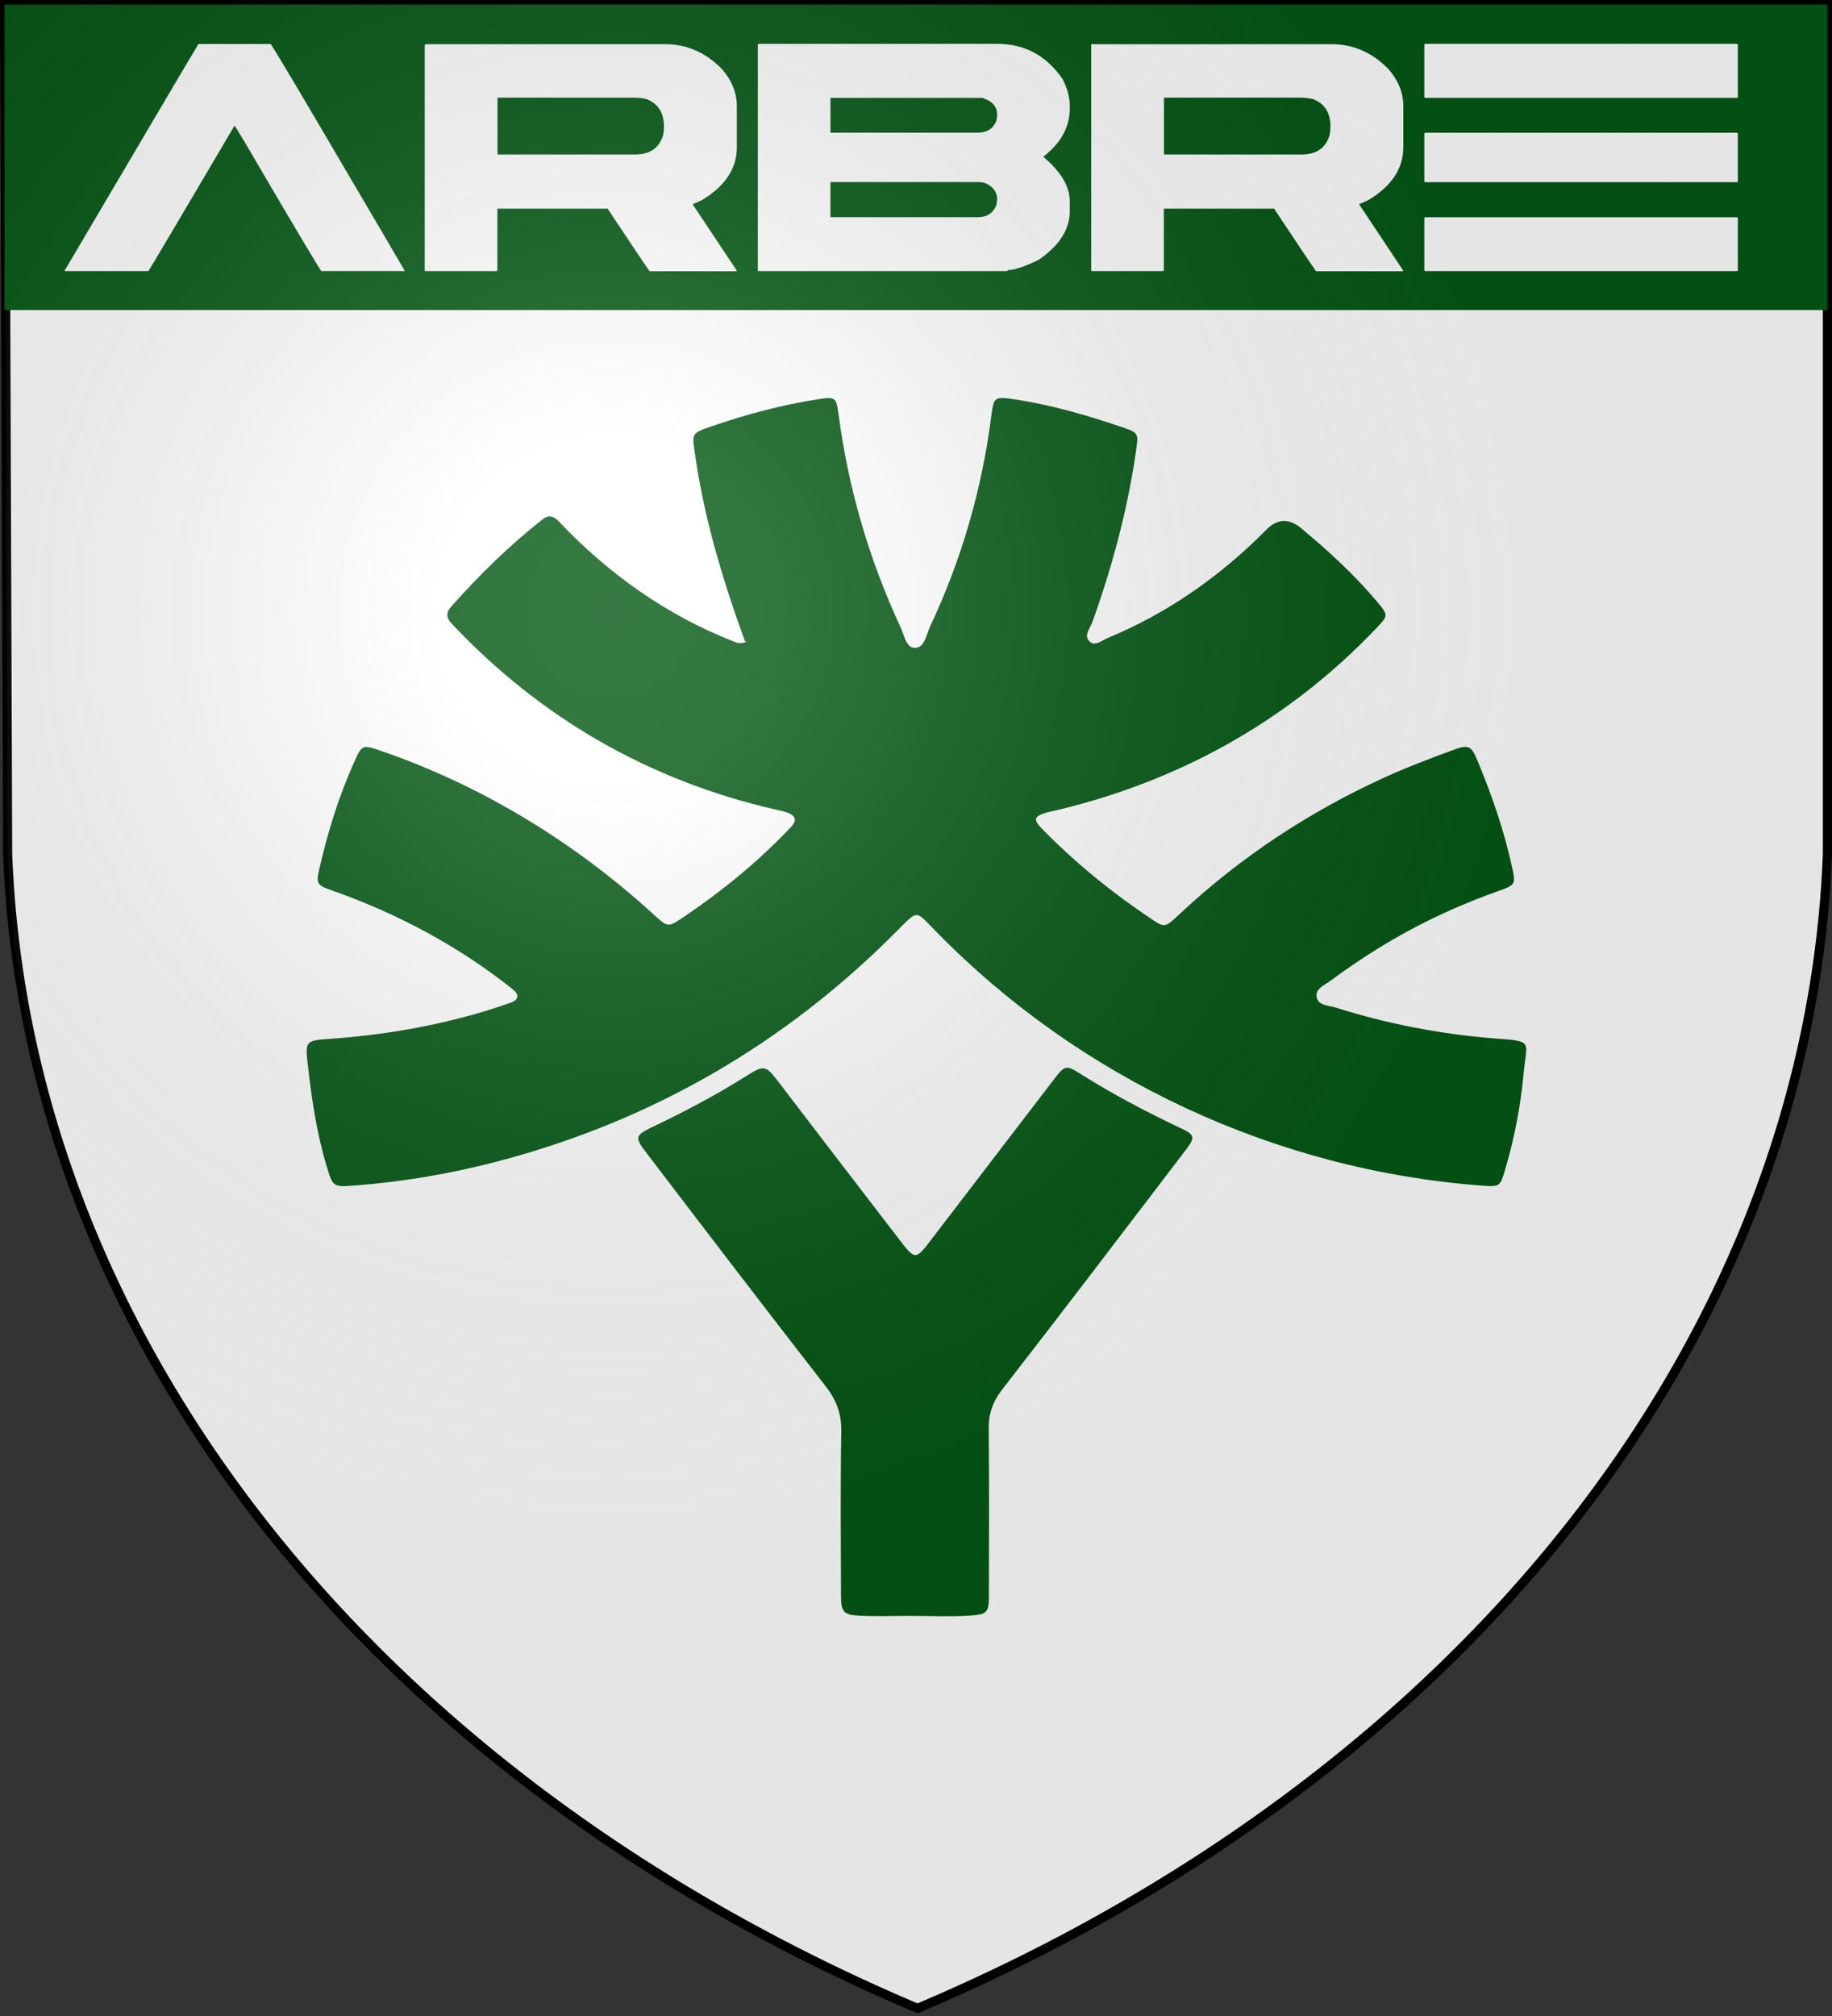
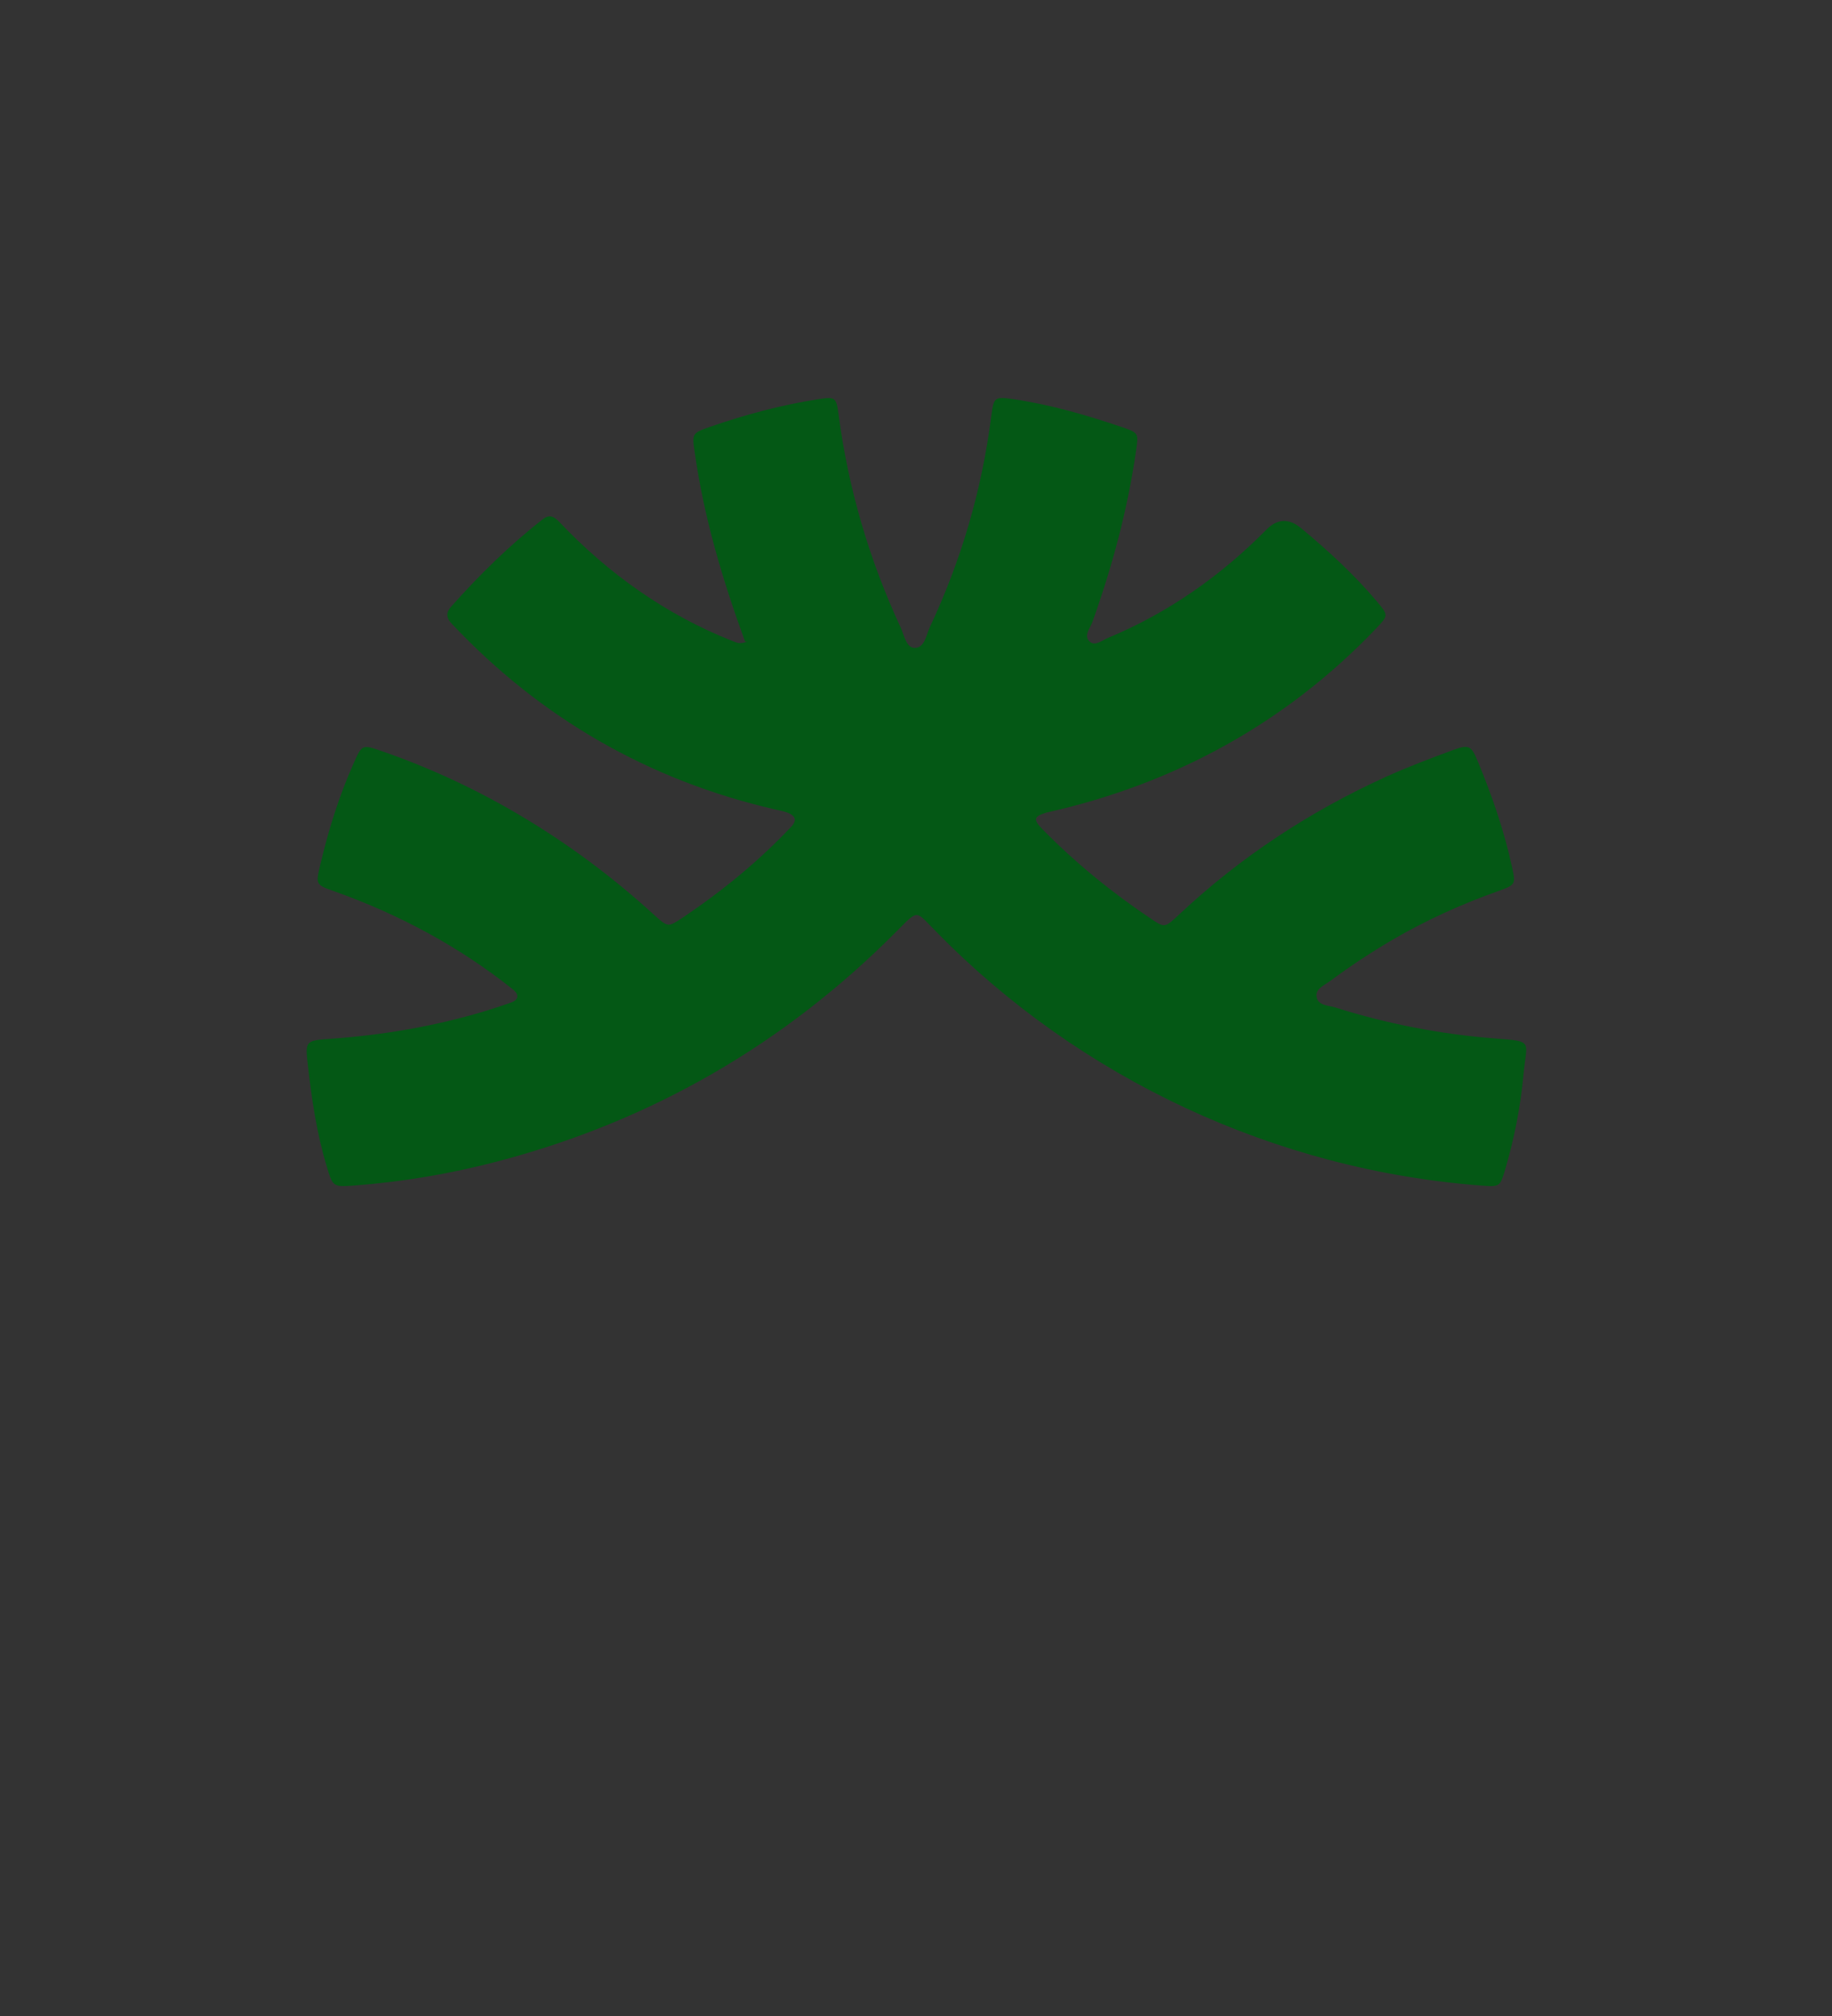
<svg xmlns="http://www.w3.org/2000/svg" width="600" height="660" version="1.1">
  <rect width="100%" height="100%" fill="#333333" stroke="none" />
  <title>GeoBrol - Blason du village de l'Arbre - La Tour Sombre</title>
  <radialGradient id="A" cx="200" cy="200" r="300" gradientUnits="userSpaceOnUse">
    <stop stop-color="#fff" stop-opacity=".2" offset="0" />
    <stop stop-color="#fff" stop-opacity=".18" offset=".19" />
    <stop stop-color="#6b6b6b" stop-opacity=".15" offset=".6" />
    <stop stop-opacity=".1" offset="1" />
  </radialGradient>
-   <path d="m1.5 1.5h597v278a570 445 0 0 1-298 378 570 445 0 0 1-298-378z" fill="#fff" stroke="#000" stroke-width="3" />
  <g fill="#045815">
-     <path d="m1.5 1.5h597v100h-597v-100zm19.6 86.9v0.347h27.5c0.509-0.693 9.89-16.5 28.2-47.6 0.093 0 1.13 1.66 3.12 4.99 16.2 27.7 24.7 41.9 25.3 42.6h27.3v-0.139c-0.785-1.43-10.6-18.1-29.3-49.9-9.29-15.8-14.2-23.9-14.6-24.3h-23.6c-1.06 1.62-15.6 26.3-43.8 74.1zm118-73.7v73.7c0 0.231 0.116 0.347 0.347 0.347h23.1c0.231 0 0.347-0.116 0.347-0.347v-20.1h36.1c8.5 12.8 13.1 19.7 13.8 20.5h28.2l0.347-0.139-14.5-21.8 2.98-1.32c7.67-4.58 11.5-10.4 11.5-17.3v-13.5c0-4.34-1.62-8.39-4.85-12.1-5.32-5.46-11.5-8.18-18.7-8.18h-78.3c-0.185 0-0.301 0.116-0.347 0.347zm69.2 17.3c1.2 0 2.38 0.162 3.54 0.485 3.74 1.48 5.62 4.46 5.62 8.94 0 0.924-0.092 1.87-0.277 2.84-1.29 4.21-4.34 6.31-9.15 6.31h-45.1v-18.6h45.4zm39.9-17.3v73.7c0 0.231 0.115 0.347 0.346 0.347h80.8c0.555 0 0.832-0.116 0.832-0.347 2.08 0 5.41-1.11 9.98-3.33 6.8-4.67 10.2-9.98 10.2-15.9v-3.33c0-4.81-2.89-9.64-8.67-14.5 5.78-4.53 8.67-9.75 8.67-15.7v-1.11c0-2.68-0.786-5.57-2.36-8.67-5.32-7.67-12.4-11.5-21.3-11.5h-78.2c-0.185 0-0.3 0.116-0.346 0.347zm73.4 17.3c3.33 1.02 4.99 2.89 4.99 5.62 0 0.231-0.092 0.902-0.277 2.01-1.11 2.54-3.12 3.81-6.03 3.81h-48.3v-11.4h49.6zm-1.32 27.6c1.06 0 1.96 0.162 2.7 0.485 2.4 1.16 3.6 2.89 3.6 5.2 0 0.185-0.092 0.833-0.277 1.94-1.11 2.59-3.12 3.88-6.03 3.88h-48.3v-11.5h48.3zm37.1-44.9v73.7c0 0.231 0.116 0.347 0.347 0.347h23.1c0.231 0 0.347-0.116 0.347-0.347v-20.1h36.1c8.5 12.8 13.1 19.7 13.8 20.5h28.2l0.347-0.139-14.5-21.8 2.98-1.32c7.67-4.58 11.5-10.4 11.5-17.3v-13.5c0-4.34-1.62-8.39-4.85-12.1-5.32-5.46-11.5-8.18-18.7-8.18h-78.4c-0.185 0-0.3 0.116-0.347 0.347zm69.2 17.3c1.2 0 2.38 0.162 3.54 0.485 3.74 1.48 5.62 4.46 5.62 8.94 0 0.924-0.092 1.87-0.277 2.84-1.3 4.21-4.35 6.31-9.15 6.31h-45.1v-18.6h45.4zm39.9-17.3v17c0 0.231 0.116 0.347 0.347 0.347h102c0.231 0 0.347-0.116 0.347-0.347v-17c0-0.185-0.116-0.3-0.347-0.347h-102c-0.185 0-0.301 0.116-0.347 0.347zm0 29.1v15.5c0 0.231 0.116 0.347 0.347 0.347h102c0.231 0 0.347-0.116 0.347-0.347v-15.5c0-0.185-0.116-0.3-0.347-0.347h-102c-0.185 0-0.301 0.116-0.347 0.347zm0 27.6v17c0 0.231 0.116 0.347 0.347 0.347h102c0.231 0 0.347-0.116 0.347-0.347v-17c0-0.185-0.116-0.278-0.347-0.278h-102c-0.185 0-0.301 0.093-0.347 0.278z" />
    <path d="m244 210c-7.4-20.3-13.5-40.7-16.5-62.1-0.891-5.96-0.768-6.14 4.98-8.14 11.6-4.02 23.4-7.19 35.5-9.06 5.62-0.86 5.9-0.676 6.67 5.07 3.19 24.2 10 47.4 20.3 69.6 1.17 2.52 1.81 6.6 4.48 6.73 3.41 0.153 3.87-4.18 5.1-6.79 10.3-21.9 17-44.8 20.1-68.9 0.829-6.48 1.01-6.63 7.56-5.68 12.2 1.81 23.9 5.25 35.5 9.18 5.28 1.81 5.19 2.03 4.36 7.77-2.76 19.2-7.77 37.8-14.3 56-0.738 2.06-3.01 4.48-0.799 6.42 1.75 1.54 3.96-0.461 5.84-1.23 19.8-8.2 37.1-20.4 52.1-35.6 3.56-3.52 7.33-3.62 11.3-0.307 8.88 7.4 17.4 15.2 24.8 24 3.75 4.48 3.72 4.55-0.154 8.63-29.6 31.1-66.3 51.1-108 60.4-4.3 1.29-4.61 2.24-1.32 5.59 10.9 11.1 23 20.9 35.9 29.5 4.05 2.7 4.21 2.58 8.91-1.84 20-18.7 42.5-33.5 67.3-44.8 7.28-3.32 14.8-6.14 22.3-8.91 5.1-1.87 5.93-1.44 8.02 3.62 4.7 11.3 8.72 22.9 11.3 34.9 1.17 5.4 1.08 5.65-4.42 7.62-12 4.24-23.6 9.49-34.6 15.9-7.12 4.15-14 8.69-20.6 13.6-1.84 1.35-4.76 2.46-4.45 5.01 0.369 3.13 3.93 2.92 6.2 3.66 16.9 5.34 34.2 8.69 51.9 10.1 13.3 1.01 10.7 0.615 9.68 11.9-0.982 10.6-3.04 21-6.02 31.1-1.6 5.44-1.75 5.65-7.37 5.22-67.8-5.01-132-35.1-179-83.2-6.79-6.76-5.53-7.52-12.8-0.185-36.8 37.1-80.6 62.3-131 75.5-15.3 3.99-30.8 6.63-46.6 7.83-7.28 0.553-7.16 0.369-9.21-6.42-3.29-10.9-4.91-22.1-6.17-33.3-0.86-7.5-0.706-7.74 7.22-8.29 17.2-1.2 34.1-4.06 50.6-9 2.92-0.89 5.84-1.84 8.72-2.86 2.49-0.891 2.76-2.52 0.83-4.18-17.5-14-37.4-24.7-58.5-32.2-6.24-2.18-6.3-2.27-4.82-8.51 2.7-11.5 6.17-22.7 11-33.5 2.67-6.02 2.76-6.17 8.88-4.05 33.2 11.4 63.7 30.1 89.6 53.8 4.52 4.08 4.48 3.99 9.49 0.676 12.9-8.69 25-18.6 35.6-29.9 3.16-3.81-2.76-4.76-5.41-5.34-41.5-9.52-77-30-106-60.8-1.75-1.78-2.09-3.56-0.307-5.56 9.24-10.4 19.1-20.1 30.1-28.7 2.27-1.78 3.81-0.737 5.44 0.952 15.9 16.8 35 30.4 56.6 38.9 1.26 0.491 2.55 1.29 4.94 0.122" />
-     <path d="m299 529c-5.87 0-11.8 0.246-17.6-0.062-5.19-0.276-5.93-1.26-5.96-6.57-0.062-17.9-0.215-35.8 0.092-53.7 0.092-5.77-1.57-10.3-5.1-14.8-19.5-25.1-38.8-50.3-58-75.5-4.94-6.45-4.85-6.48 2.67-10.1 9.77-4.7 19.3-9.74 28.5-15.5 6.94-4.36 7-4.27 11.8 2 13 17 26 34 39.1 51 5.22 6.79 5.34 6.79 10.4 0.184 13.3-17.4 26.6-34.7 39.9-52.1 4.08-5.31 4.15-5.38 9.58-1.97 10.4 6.54 21.2 12.2 32.2 17.4 4.82 2.27 4.94 3.01 1.72 7.25-20 26.2-39.9 52.4-60.1 78.4-3.1 3.99-4.45 7.92-4.39 12.9 0.184 17.9 0.092 35.8 0.061 53.7 0 6.45-0.215 7-6.48 7.4-6.08 0.399-12.2 0.092-18.3 0.092" />
  </g>
-   <path d="m1.5 1.5h597v278a570 445 0 0 1-298 378 570 445 0 0 1-298-378z" fill="url(#A)" stroke-width="3" />
</svg>